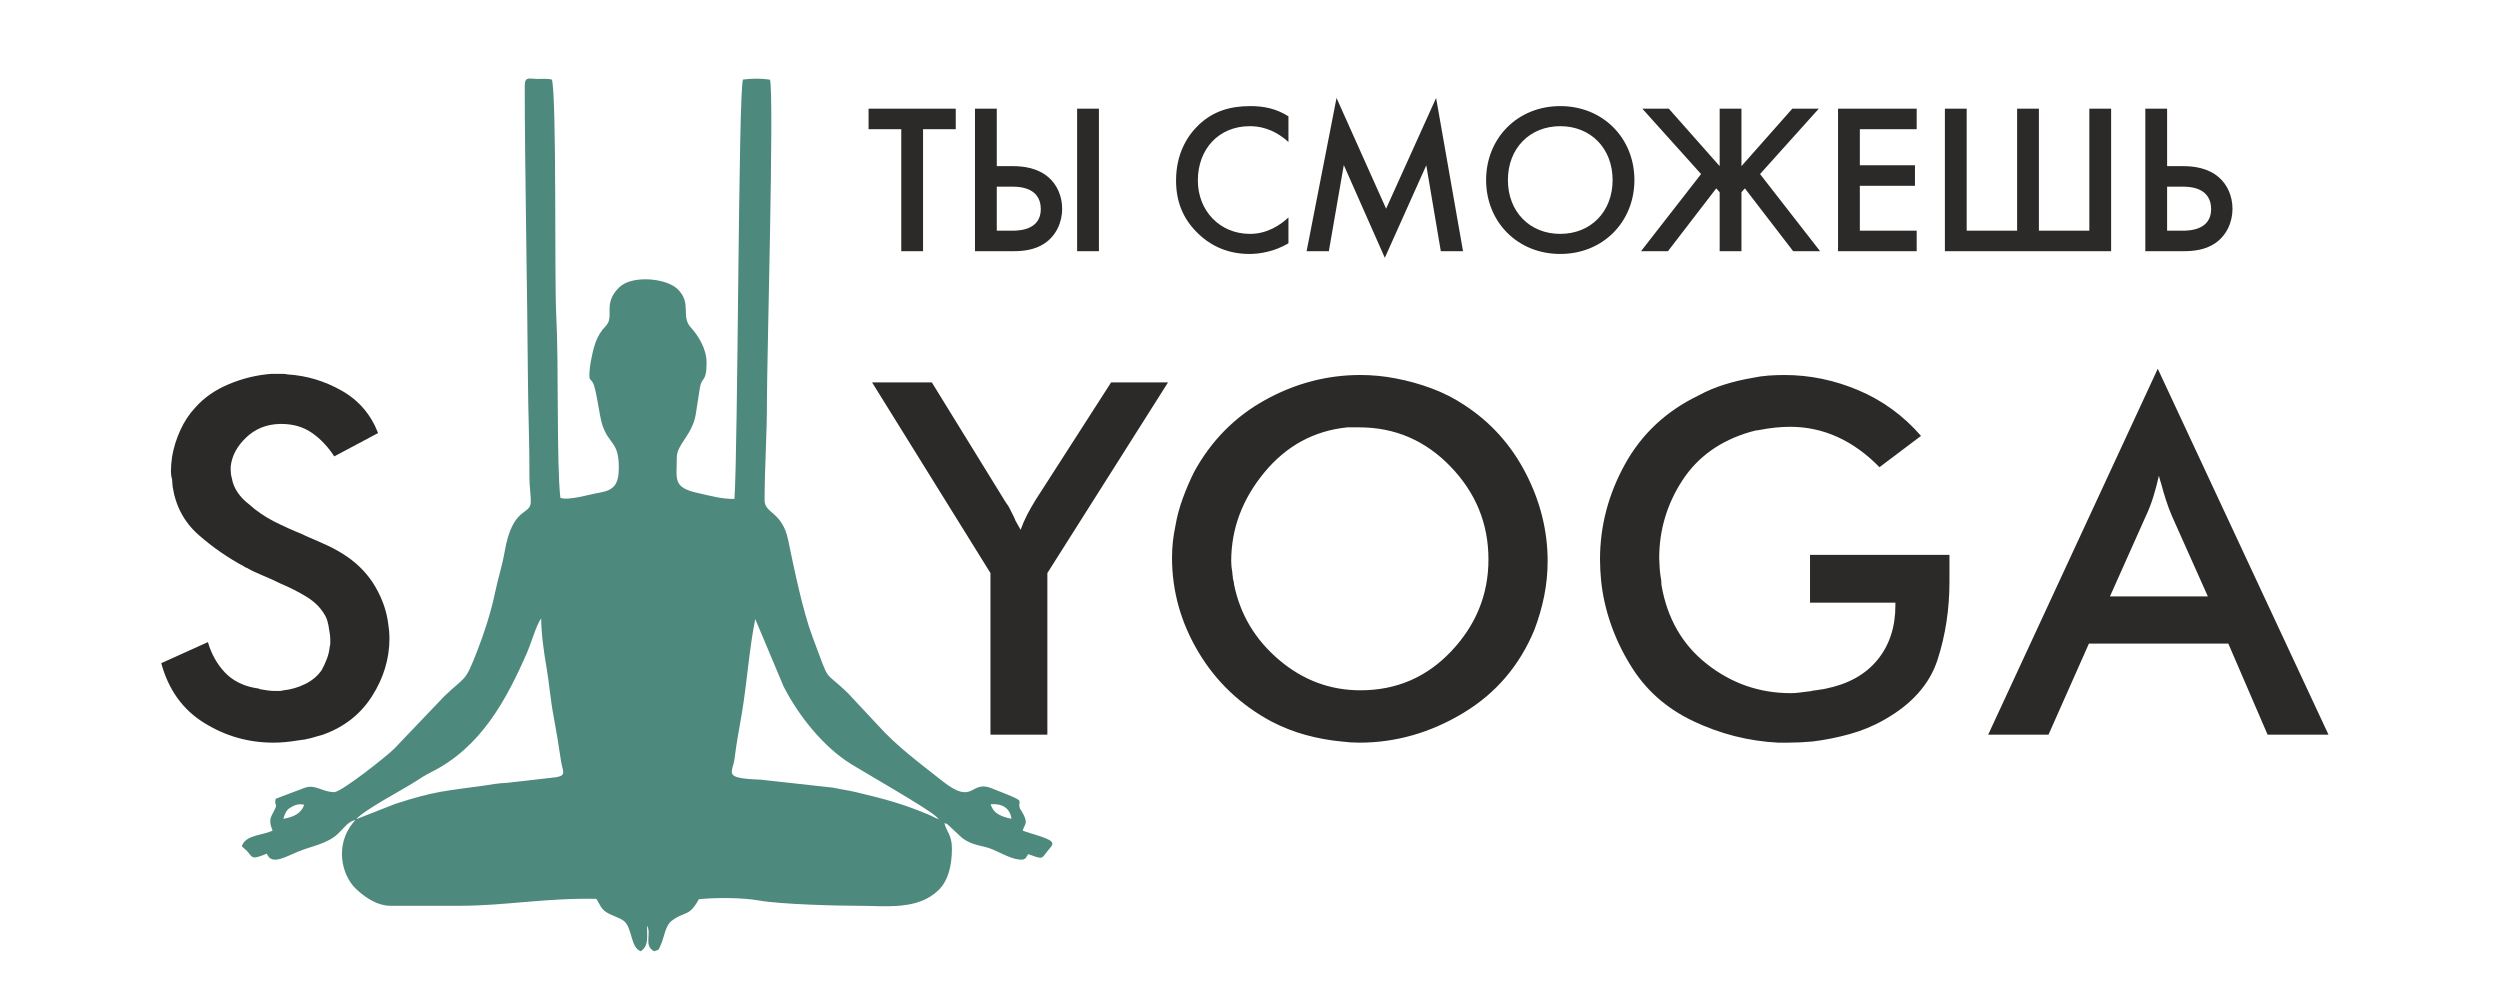
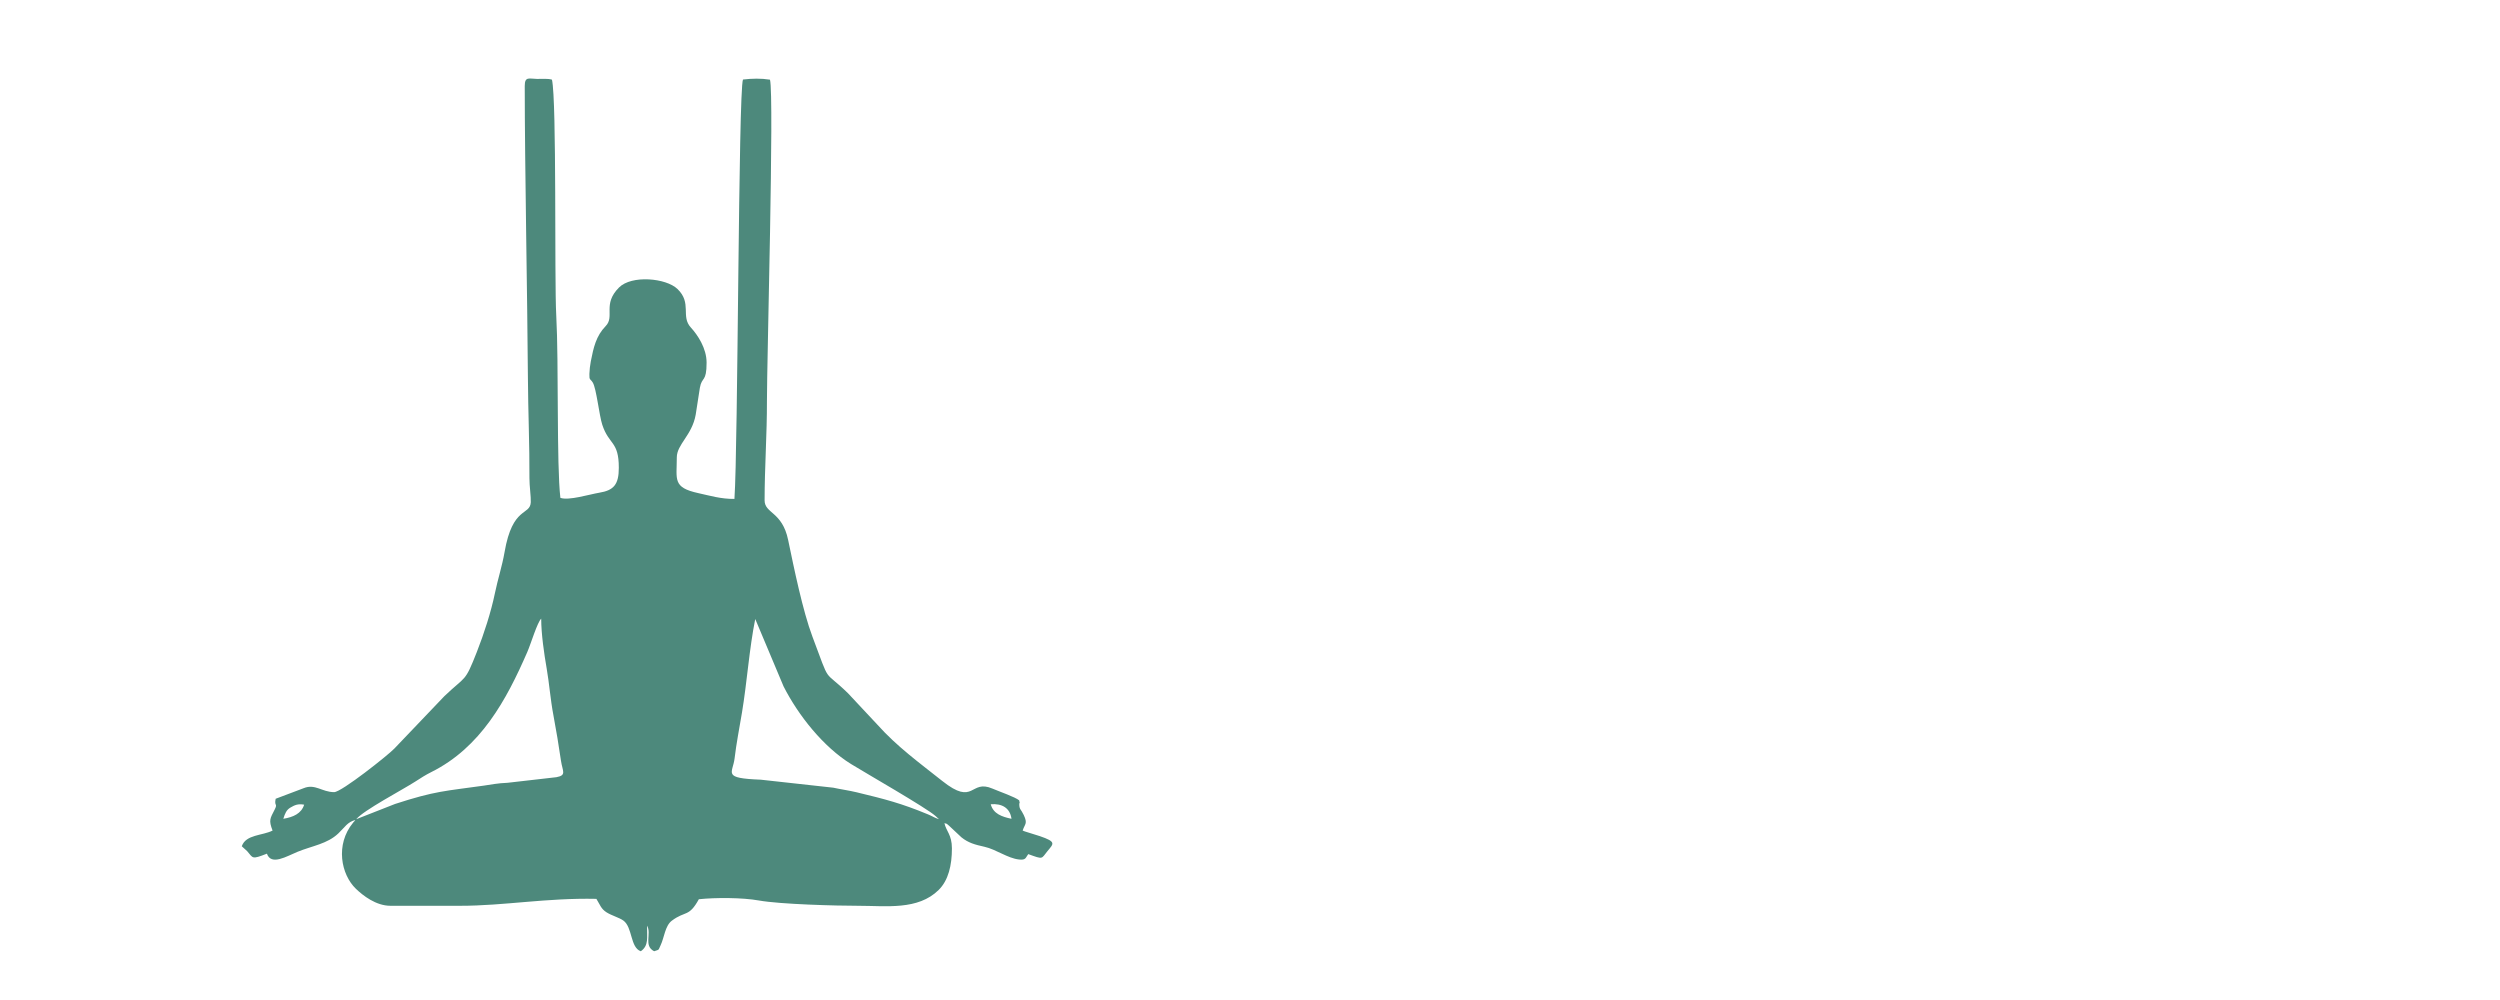
<svg xmlns="http://www.w3.org/2000/svg" xml:space="preserve" width="84.667mm" height="33.867mm" version="1.0" style="shape-rendering:geometricPrecision; text-rendering:geometricPrecision; image-rendering:optimizeQuality; fill-rule:evenodd; clip-rule:evenodd" viewBox="0 0 8466.66 3386.66">
  <defs>
    <style type="text/css"> .fil1 {fill:#4D897C} .fil0 {fill:#2B2A29;fill-rule:nonzero} </style>
  </defs>
  <g id="Слой_x0020_1">
    <g id="Syoga_logo.cdr">
-       <path class="fil0" d="M546.09 2245.92l158.06 -71.32c11.56,39.84 30.52,73.89 56.86,102.16 26.34,27.95 61.35,45.94 105.04,53.64 2.57,0 5.15,0.33 7.72,0.97 2.56,0.65 5.14,1.61 7.71,2.89 7.71,1.29 15.73,2.58 24.09,3.85 8.35,1.29 17.02,1.93 26.02,1.93 3.86,0 8.35,0 13.5,0 5.13,0 9.63,-0.64 13.48,-1.93 25.7,-2.56 50.44,-9.63 74.21,-21.19 23.78,-11.57 42.73,-27.31 56.86,-47.87 6.43,-11.57 12.21,-24.09 17.35,-37.59 5.14,-13.49 8.35,-27.3 9.64,-41.43 1.28,-3.86 1.92,-7.4 1.92,-10.61 0,-3.21 0,-6.74 0,-10.6 0,-6.42 -0.31,-12.53 -0.96,-17.99 -0.64,-5.78 -1.61,-11.88 -2.89,-18.31 -1.28,-10.28 -3.21,-19.92 -5.78,-28.91 -2.58,-9 -6.43,-17.35 -11.57,-25.06 -12.85,-21.85 -32.77,-41.12 -59.75,-57.83 -26.99,-16.38 -55.9,-31.16 -86.73,-44 -20.57,-10.28 -41.12,-19.6 -61.68,-27.96 -20.57,-8.35 -38.56,-17.02 -53.97,-26.01 -1.29,0 -2.58,-0.33 -3.86,-0.97 -1.28,-0.64 -2.57,-1.6 -3.85,-2.89 -55.26,-29.56 -106.98,-65.21 -155.16,-107.61 -48.19,-42.42 -77.43,-96.7 -87.71,-163.52 0,-3.86 -0.31,-8.03 -0.96,-12.53 -0.64,-4.5 -0.97,-8.67 -0.97,-12.53 -1.27,-3.85 -2.24,-8.03 -2.89,-12.53 -0.64,-4.49 -0.96,-8.67 -0.96,-12.53 0,-7.71 0.32,-15.73 0.96,-24.09 0.65,-8.36 1.62,-17.02 2.89,-26.02 5.15,-30.84 14.46,-61.03 27.96,-90.59 13.49,-29.56 30.51,-55.26 51.07,-77.1 29.56,-33.41 67.47,-59.75 113.73,-79.02 46.25,-19.28 93.8,-30.85 142.63,-34.7 3.85,0 8.03,0 12.53,0 4.49,0 8.67,0 12.53,0 5.13,0 10.28,0 15.41,0 5.14,0 10.29,0.64 15.42,1.92 64.25,3.86 125.29,22.17 183.12,54.94 57.82,32.77 98.94,80.63 123.35,143.6l-148.41 79.02c-21.85,-33.41 -47.23,-60.07 -76.13,-79.98 -28.92,-19.92 -63.3,-29.89 -103.13,-29.89l-5.78 0c-44.98,1.29 -82.88,16.71 -113.72,46.26 -30.84,29.56 -48.19,62.33 -52.04,98.31 0,2.57 0,4.81 0,6.74 0,1.93 0,3.54 0,4.82 0,3.85 0.31,8.35 0.96,13.49 0.64,5.15 1.61,9.64 2.89,13.5 2.57,16.7 9,32.76 19.27,48.18 10.28,15.43 23.14,28.91 38.56,40.48 25.69,23.13 54.28,42.73 85.77,58.79 31.48,15.74 63.28,30.19 95.41,43.05 2.57,1.28 4.49,2.24 5.78,2.89 1.29,0.64 3.22,1.6 5.78,2.89 24.42,10.28 48.51,20.88 72.29,31.8 23.77,10.92 45.93,23.45 66.49,37.58 41.12,27.96 73.57,62.65 97.34,103.77 23.78,41.12 38.22,83.2 43.37,126.89 1.28,7.71 2.25,15.42 2.89,23.13 0.64,7.71 0.96,15.42 0.96,23.13 0,69.07 -19.59,134.28 -58.78,195.96 -39.2,61.68 -94.77,105.05 -166.73,130.75 -12.85,3.86 -26.34,7.71 -40.48,11.57 -14.13,3.85 -28.27,6.42 -42.41,7.7 -15.41,2.58 -30.19,4.5 -44.33,5.78 -14.13,1.29 -27.63,1.93 -40.47,1.93 -84.81,0 -163.2,-22.49 -235.16,-67.45 -71.96,-44.66 -120.14,-112.12 -144.56,-201.75z" />
      <path class="fil1" d="M3190.77 2781.94l0 0zm234.82 -8.98c-32.69,-6.83 -61.62,-16.95 -70.32,-49.22 37.32,-3.21 65.36,11.94 70.32,49.22zm-2466.05 0c5.56,-18.01 10.56,-30.01 23.66,-37.76 14.96,-8.86 26.09,-13.8 46.86,-10.04 -9.13,29.93 -36.82,42.27 -70.52,47.8zm2220.48 1.34c-14.71,-4.29 -20.34,-9.28 -37.02,-16.2 -90.15,-37.42 -144.89,-51.48 -241.77,-74.85 -26.15,-6.31 -52.62,-9.77 -79.23,-15.61l-245.54 -27.11c-132.29,-5.1 -94.62,-21 -88.55,-72.79 5.83,-49.83 16.25,-102.33 25.02,-154.98 16.78,-100.67 24.74,-217.03 44.86,-316.35l95.86 228.05c50.12,98.67 135.02,205.35 228.72,263.16 50.73,31.3 254.18,147.67 285.65,175.67l12 11.01zm-1973.55 0.09c24.31,-30.04 156.81,-99.56 200.42,-127.74 18.16,-11.74 34.12,-22.11 53.48,-31.75 167.69,-83.48 254.39,-243.56 325.44,-406.79 12.4,-28.44 33.61,-99.94 47.07,-112.92 0,51.46 9.92,119.57 18.58,168.97 8.61,49.1 12.65,105.08 22.71,157.85 9.29,48.71 18.5,105 25.65,154.27 5.16,35.63 20.2,49.19 -15.21,55.79l-165.72 19c-33.34,1.24 -53.98,5.86 -81.37,9.74 -128.59,18.21 -163.05,17.39 -299.48,61.92l-131.57 51.66zm570.67 -2483.95c0,270.03 9.12,726.11 10.72,987.67 0.69,113.49 5.81,231.26 5.18,341.18 -0.14,25.65 5.43,63.78 4.58,81.51 -2.2,46.35 -61.82,12.17 -88.79,168.89 -8.11,47.08 -22.79,91.22 -32.71,139.32 -13.11,63.61 -36.93,137.21 -61.07,198.68 -41.75,106.32 -35.91,78.91 -110.47,150.38l-168.91 176.99c-19.94,21.29 -179.03,147.64 -203.95,147.64 -41.47,0 -64.26,-29.47 -103.62,-13.24l-94.46 35.68c-5.71,26.65 7.85,14.46 -3.38,36.58 -15.4,30.35 -20.91,35.52 -7.15,71.15 -33.97,17.43 -90.75,12.98 -104.25,53.21 2.64,2.64 17.65,15.94 17.96,16.31 21.07,24.17 14.75,29.14 67.14,8.73 14.39,41.51 66.78,8.79 103.84,-6.37 49.43,-20.21 100.79,-26.55 138.22,-62.42 22.88,-21.92 30.18,-37.83 57.31,-45.45 -7.61,10.85 0.64,-0.65 -7.54,9.32 -61.15,74.5 -40.59,175.61 9.54,223.84 23.69,22.8 67.9,57.58 117.04,57.58l235.8 0c150.1,0 291.19,-27.09 461.59,-23.48 12.68,20.36 15.44,33.52 34.17,45.49 17.43,11.13 43.18,17.92 57.18,27.96 31.45,22.55 23.03,91.9 59.12,103.98 27.62,-19.62 20.75,-46.24 21.12,-86.68 16.07,26.85 -12.52,68.08 24.03,86.65 19.17,-6.53 13.23,-2.27 22.08,-20.66 11.99,-24.94 14.88,-65.55 37.68,-82.67 46.14,-34.67 57.63,-11.01 91.66,-72.81 56.73,-6 147.52,-5.73 202.98,4.19 73.07,13.07 263.14,18.03 337.93,18.03 94.08,0 201.12,15.69 271.35,-53.72 32.95,-32.57 44.8,-83.53 44.8,-140.85 0,-46.49 -19.99,-58.56 -25.34,-85.35 12.71,4.11 3.29,-1.07 15.9,8.99l41.74 39.13c23.42,18.73 45.6,24.8 77.91,31.94 39.37,8.72 78.44,38.87 117.09,43.12 23.92,2.63 22.02,-6.28 31.21,-18.28 52.5,19.13 43.38,16.13 65.46,-10.55 20.66,-24.95 30.3,-31.04 -26.2,-50.32l-50.32 -15.79c-1.18,-0.41 -3,-1.15 -3.96,-1.5 -0.94,-0.35 -2.69,-0.87 -3.92,-1.57 7.38,-23.1 17.67,-22.95 3.74,-52.53 -9.8,-20.79 -14.23,-17.68 -15.2,-34.45 -0.72,-12.27 3.7,1.55 -0.39,-15.37 -13.88,-11.47 -65.8,-29.18 -90.49,-39.79 -76.66,-32.93 -60.26,61.38 -170.07,-25.94 -76.9,-61.14 -152.74,-115.84 -220.02,-191.01l-99.47 -106.33c-87.02,-84.47 -56.77,-22.94 -119.98,-190.97 -33.04,-87.79 -62.69,-233.23 -82.45,-328.03 -20.09,-96.43 -79.67,-88.91 -79.67,-133.89 0,-110.27 8.23,-224.66 7.93,-336.03 -0.33,-126.01 24.84,-1033.44 10.35,-1088.66 -30.83,-4.85 -60.49,-4.05 -91.48,-0.5 -15.59,37.53 -16.72,1248.2 -28.95,1420.33 -44.74,0.58 -83,-10.96 -122.19,-19.55 -87.92,-19.28 -72.99,-45.65 -72.99,-121.02 0,-44.24 51.68,-74.79 64.01,-144.86 5.15,-29.32 8.73,-59.94 14.06,-90.73 6.82,-39.39 22.79,-17.36 22.79,-85.36 0,-48.52 -30.03,-93.61 -53.34,-118.97 -35.05,-38.15 4.54,-82.5 -45.26,-130.45 -38.63,-37.19 -155.2,-47.9 -198,-5.05 -56.99,57.04 -13.26,97.92 -45.12,130.63 -32.6,33.49 -41.14,72.3 -50.49,119.98 -2.39,12.17 -4.4,30.05 -4.7,42.03 -0.55,23.03 2.67,15.01 11.45,29.26 12.27,19.9 21.74,111.24 32.18,142.98 22.88,69.5 56,54.34 56,145.65 0,56.26 -16.63,76.47 -66.35,84.5 -31.42,5.08 -103.76,27.69 -131.55,17.32 -13.23,-112.12 -5.19,-456.54 -14,-618.35 -6.58,-121.02 1.99,-723.61 -14.49,-797.88 -13.98,-4.32 -31.67,-2.2 -50.79,-2.51 -26.19,-0.42 -41.36,-9.15 -41.36,23.12z" />
-       <path class="fil0" d="M3354.35 2488.14l0 -547.4 -400.92 -645.71 202.39 0 250.57 406.7c5.14,6.42 9.64,13.49 13.5,21.2 3.85,7.71 7.71,15.42 11.56,23.13 1.28,2.57 2.57,5.14 3.86,7.71 1.28,2.57 2.57,5.78 3.85,9.64 2.57,5.14 5.46,10.27 8.67,15.42 3.22,5.13 6.11,10.28 8.67,15.42 6.43,-17.99 13.82,-35.02 22.17,-51.08 8.35,-16.07 17.67,-32.44 27.95,-49.16l256.36 -398.98 192.74 0 -408.62 645.71 0 547.4 -192.75 0zm1842.67 -356.59c-50.12,122.08 -130.75,216.53 -241.9,283.34 -111.15,66.83 -228.4,100.23 -351.77,100.23 -10.27,0 -20.23,-0.32 -29.87,-0.96 -9.64,-0.64 -19.6,-1.61 -29.88,-2.9 -41.11,-3.85 -81.59,-11.24 -121.42,-22.16 -39.84,-10.92 -78.39,-26.02 -115.65,-45.29 -105.37,-56.55 -187.94,-134.93 -247.69,-235.16 -59.75,-100.22 -89.62,-206.88 -89.62,-319.96 0,-17.98 0.96,-35.97 2.89,-53.96 1.93,-17.99 4.82,-35.98 8.67,-53.97 5.14,-30.85 13.49,-62.01 25.06,-93.49 11.56,-31.48 24.41,-61.36 38.54,-89.63 57.83,-105.37 137.82,-186.32 239.98,-242.85 102.15,-56.55 209.78,-84.82 322.85,-84.82 19.28,0 39.2,0.97 59.75,2.89 20.56,1.93 40.48,4.82 59.76,8.68 41.12,7.71 81.59,18.95 121.43,33.73 39.83,14.78 77.09,33.73 111.79,56.86 88.66,57.82 157.73,134.6 207.2,230.33 49.48,95.73 74.22,195 74.22,297.8 0,39.84 -3.86,79.02 -11.57,117.57 -7.71,38.56 -18.63,76.46 -32.77,113.72zm-589.81 206.25c122.07,0 224.88,-44.34 308.4,-133 83.52,-88.66 125.28,-192.1 125.28,-310.32 0,-120.8 -42.73,-225.52 -128.17,-314.18 -85.45,-88.67 -188.57,-133 -309.37,-133l-40.47 0c-113.08,11.57 -206.89,62.65 -281.41,153.23 -74.53,90.59 -111.8,190.5 -111.8,299.73 0,6.42 0.33,12.85 0.97,19.27 0.64,6.43 1.6,12.86 2.89,19.28 0,3.85 0.32,7.39 0.96,10.6 0.64,3.21 0.97,6.75 0.97,10.6 1.28,3.85 2.25,7.39 2.89,10.6 0.64,3.21 0.96,6.11 0.96,8.67 20.56,101.52 71.32,186.65 152.27,255.4 80.96,68.74 172.84,103.12 275.63,103.12zm1522.71 -458.74l472.23 0 0 90.58c0,93.81 -13.49,182.15 -40.47,265.04 -26.99,82.88 -87.38,150.66 -181.19,203.35 -35.98,20.55 -74.85,36.62 -116.61,48.18 -41.76,11.57 -83.85,19.92 -126.25,25.05 -14.14,1.29 -28.27,2.26 -42.4,2.9 -14.14,0.64 -28.27,0.96 -42.41,0.96 -5.14,0 -10.28,0 -15.42,0 -5.14,0 -10.28,0 -15.42,0 -100.23,-5.13 -196.28,-29.55 -288.15,-73.24 -91.88,-43.69 -162.87,-107.3 -212.99,-190.82 -26.99,-43.69 -48.83,-89.63 -65.53,-137.81 -16.72,-48.19 -27.63,-96.7 -32.78,-145.53 -1.28,-12.85 -2.24,-25.38 -2.89,-37.59 -0.64,-12.2 -0.96,-24.09 -0.96,-35.65 0,-113.08 28.27,-220.7 84.81,-322.85 56.54,-102.16 139.42,-179.59 248.64,-232.27 28.27,-15.42 58.15,-27.95 89.64,-37.58 31.47,-9.64 62.64,-17.03 93.48,-22.17 17.99,-3.86 35.98,-6.42 53.96,-7.71 17.99,-1.28 35.98,-1.93 53.97,-1.93 86.1,0 169.95,17.35 251.54,52.04 81.59,34.7 151.95,86.1 211.06,154.2l-140.71 106.01c-43.69,-44.97 -90.91,-79.02 -141.66,-102.16 -50.77,-23.12 -104.41,-34.69 -160.95,-34.69 -16.71,0 -34.05,0.97 -52.04,2.9 -17.99,1.92 -36.63,4.82 -55.9,8.67 -3.85,0 -8.03,0.64 -12.53,1.93 -4.49,1.28 -9.31,2.57 -14.46,3.85 -101.51,29.55 -178.29,84.48 -230.33,164.8 -52.04,80.31 -78.06,168.01 -78.06,263.1 0,6.43 0.32,12.85 0.97,19.27 0.63,6.43 0.96,12.86 0.96,19.28 0,2.57 0.31,5.46 0.96,8.67 0.64,3.22 0.97,6.11 0.97,8.68 1.28,6.42 2.24,12.53 2.89,18.31 0.64,5.78 0.96,11.25 0.96,16.38 19.27,113.08 70.67,202.38 154.2,267.92 83.53,65.54 177.97,98.3 283.34,98.3 10.28,0 20.23,-0.64 29.87,-1.93 9.64,-1.28 19.59,-2.57 29.88,-3.85 3.85,0 8.03,-0.64 12.52,-1.92 4.51,-1.29 8.68,-1.93 12.53,-1.93 6.43,-1.29 12.54,-2.25 18.32,-2.89 5.78,-0.65 11.24,-1.62 16.38,-2.89 75.81,-15.43 133.96,-47.88 174.43,-97.34 40.48,-49.47 60.72,-110.83 60.72,-184.08l0 -9.64 -289.12 0 0 -161.9zm1549.69 609.08l-132.99 -308.4 -472.24 0 -136.84 308.4 -204.32 0 574.39 -1239.37 578.24 1239.37 -206.24 0zm-368.15 -877c-5.14,23.13 -11.24,46.26 -18.31,69.39 -7.06,23.12 -15.74,45.61 -26.02,67.45l-121.43 271.78 331.53 0 -121.44 -271.78c-7.71,-17.99 -14.45,-35.98 -20.24,-53.97 -5.77,-17.99 -11.24,-36.61 -16.37,-55.89 -1.29,-3.85 -2.58,-8.03 -3.86,-12.52 -1.29,-4.51 -2.57,-9.32 -3.86,-14.46z" />
-       <path class="fil0" d="M3236.81 437.46l0 -69.47 -295.25 0 0 69.47 110.72 0 0 413.21 73.81 0 0 -413.21 110.72 0zm65.14 413.21l129.53 0c29.67,0 70.92,-2.9 105.66,-26.05 40.52,-26.78 60.06,-73.09 60.06,-117.23 0,-44.15 -18.09,-82.5 -45.59,-106.38 -36.91,-32.57 -86.11,-38.36 -120.85,-38.36l-55 0 0 -194.66 -73.81 0 0 482.68zm73.81 -218.55l53.55 0c78.15,0 95.53,41.25 95.53,75.99 0,73.09 -77.44,73.09 -96.98,73.09l-52.1 0 0 -149.08zm272.1 -264.13l0 482.68 73.81 0 0 -482.68 -73.81 0zm715.71 26.05c-41.98,-26.78 -84.67,-34.74 -128.81,-34.74 -66.58,0 -124.48,15.92 -174.41,62.96 -40.52,38.36 -77.43,99.87 -77.43,188.88 0,68.03 20.98,129.53 77.43,182.36 28.22,26.77 83.22,66.58 170.79,66.58 33.28,0 83.94,-7.24 132.43,-36.19l0 -87.56c-27.5,26.05 -72.37,55.72 -130.26,55.72 -102.77,0 -176.58,-78.88 -176.58,-180.91 0,-106.38 70.93,-183.81 175.86,-183.81 27.5,0 77.43,5.06 130.98,53.55l0 -86.84zm136.77 456.63l50.66 -291.64 138.94 314.07 140.39 -313.34 49.21 290.91 75.26 0 -91.18 -518.86 -169.34 374.86 -167.89 -374.86 -101.31 518.86 75.26 0zm783.74 -491.37c-144.74,0 -251.12,108.56 -251.12,250.39 0,141.84 106.38,250.39 251.12,250.39 144.72,0 251.1,-108.55 251.1,-250.39 0,-141.83 -106.38,-250.39 -251.1,-250.39zm0 432.75c-103.49,0 -177.31,-75.26 -177.31,-182.36 0,-107.11 73.82,-182.36 177.31,-182.36 103.48,0 177.29,75.25 177.29,182.36 0,107.1 -73.81,182.36 -177.29,182.36zm539.85 -424.06l0 194.66 -172.23 -194.66 -89.74 0 199.01 221.44 -203.35 261.24 91.18 0 163.55 -212.76 11.58 13.03 0 199.73 73.81 0 0 -199.73 11.58 -13.03 163.55 212.76 91.18 0 -203.35 -261.24 199 -221.44 -89.72 0 -172.24 194.66 0 -194.66 -73.81 0zm667.22 0l-266.31 0 0 482.68 266.31 0 0 -69.47 -192.5 0 0 -151.97 186.7 0 0 -69.47 -186.7 0 0 -122.3 192.5 0 0 -69.47zm95.52 482.68l563.01 0 0 -482.68 -73.81 0 0 413.21 -170.79 0 0 -413.21 -73.81 0 0 413.21 -170.79 0 0 -413.21 -73.81 0 0 482.68zm678.8 0l129.53 0c29.67,0 70.93,-2.9 105.66,-26.05 40.53,-26.78 60.06,-73.09 60.06,-117.23 0,-44.15 -18.09,-82.5 -45.59,-106.38 -36.91,-32.57 -86.11,-38.36 -120.85,-38.36l-55 0 0 -194.66 -73.81 0 0 482.68zm73.81 -218.55l53.55 0c78.16,0 95.53,41.25 95.53,75.99 0,73.09 -77.43,73.09 -96.97,73.09l-52.11 0 0 -149.08z" />
    </g>
  </g>
</svg>